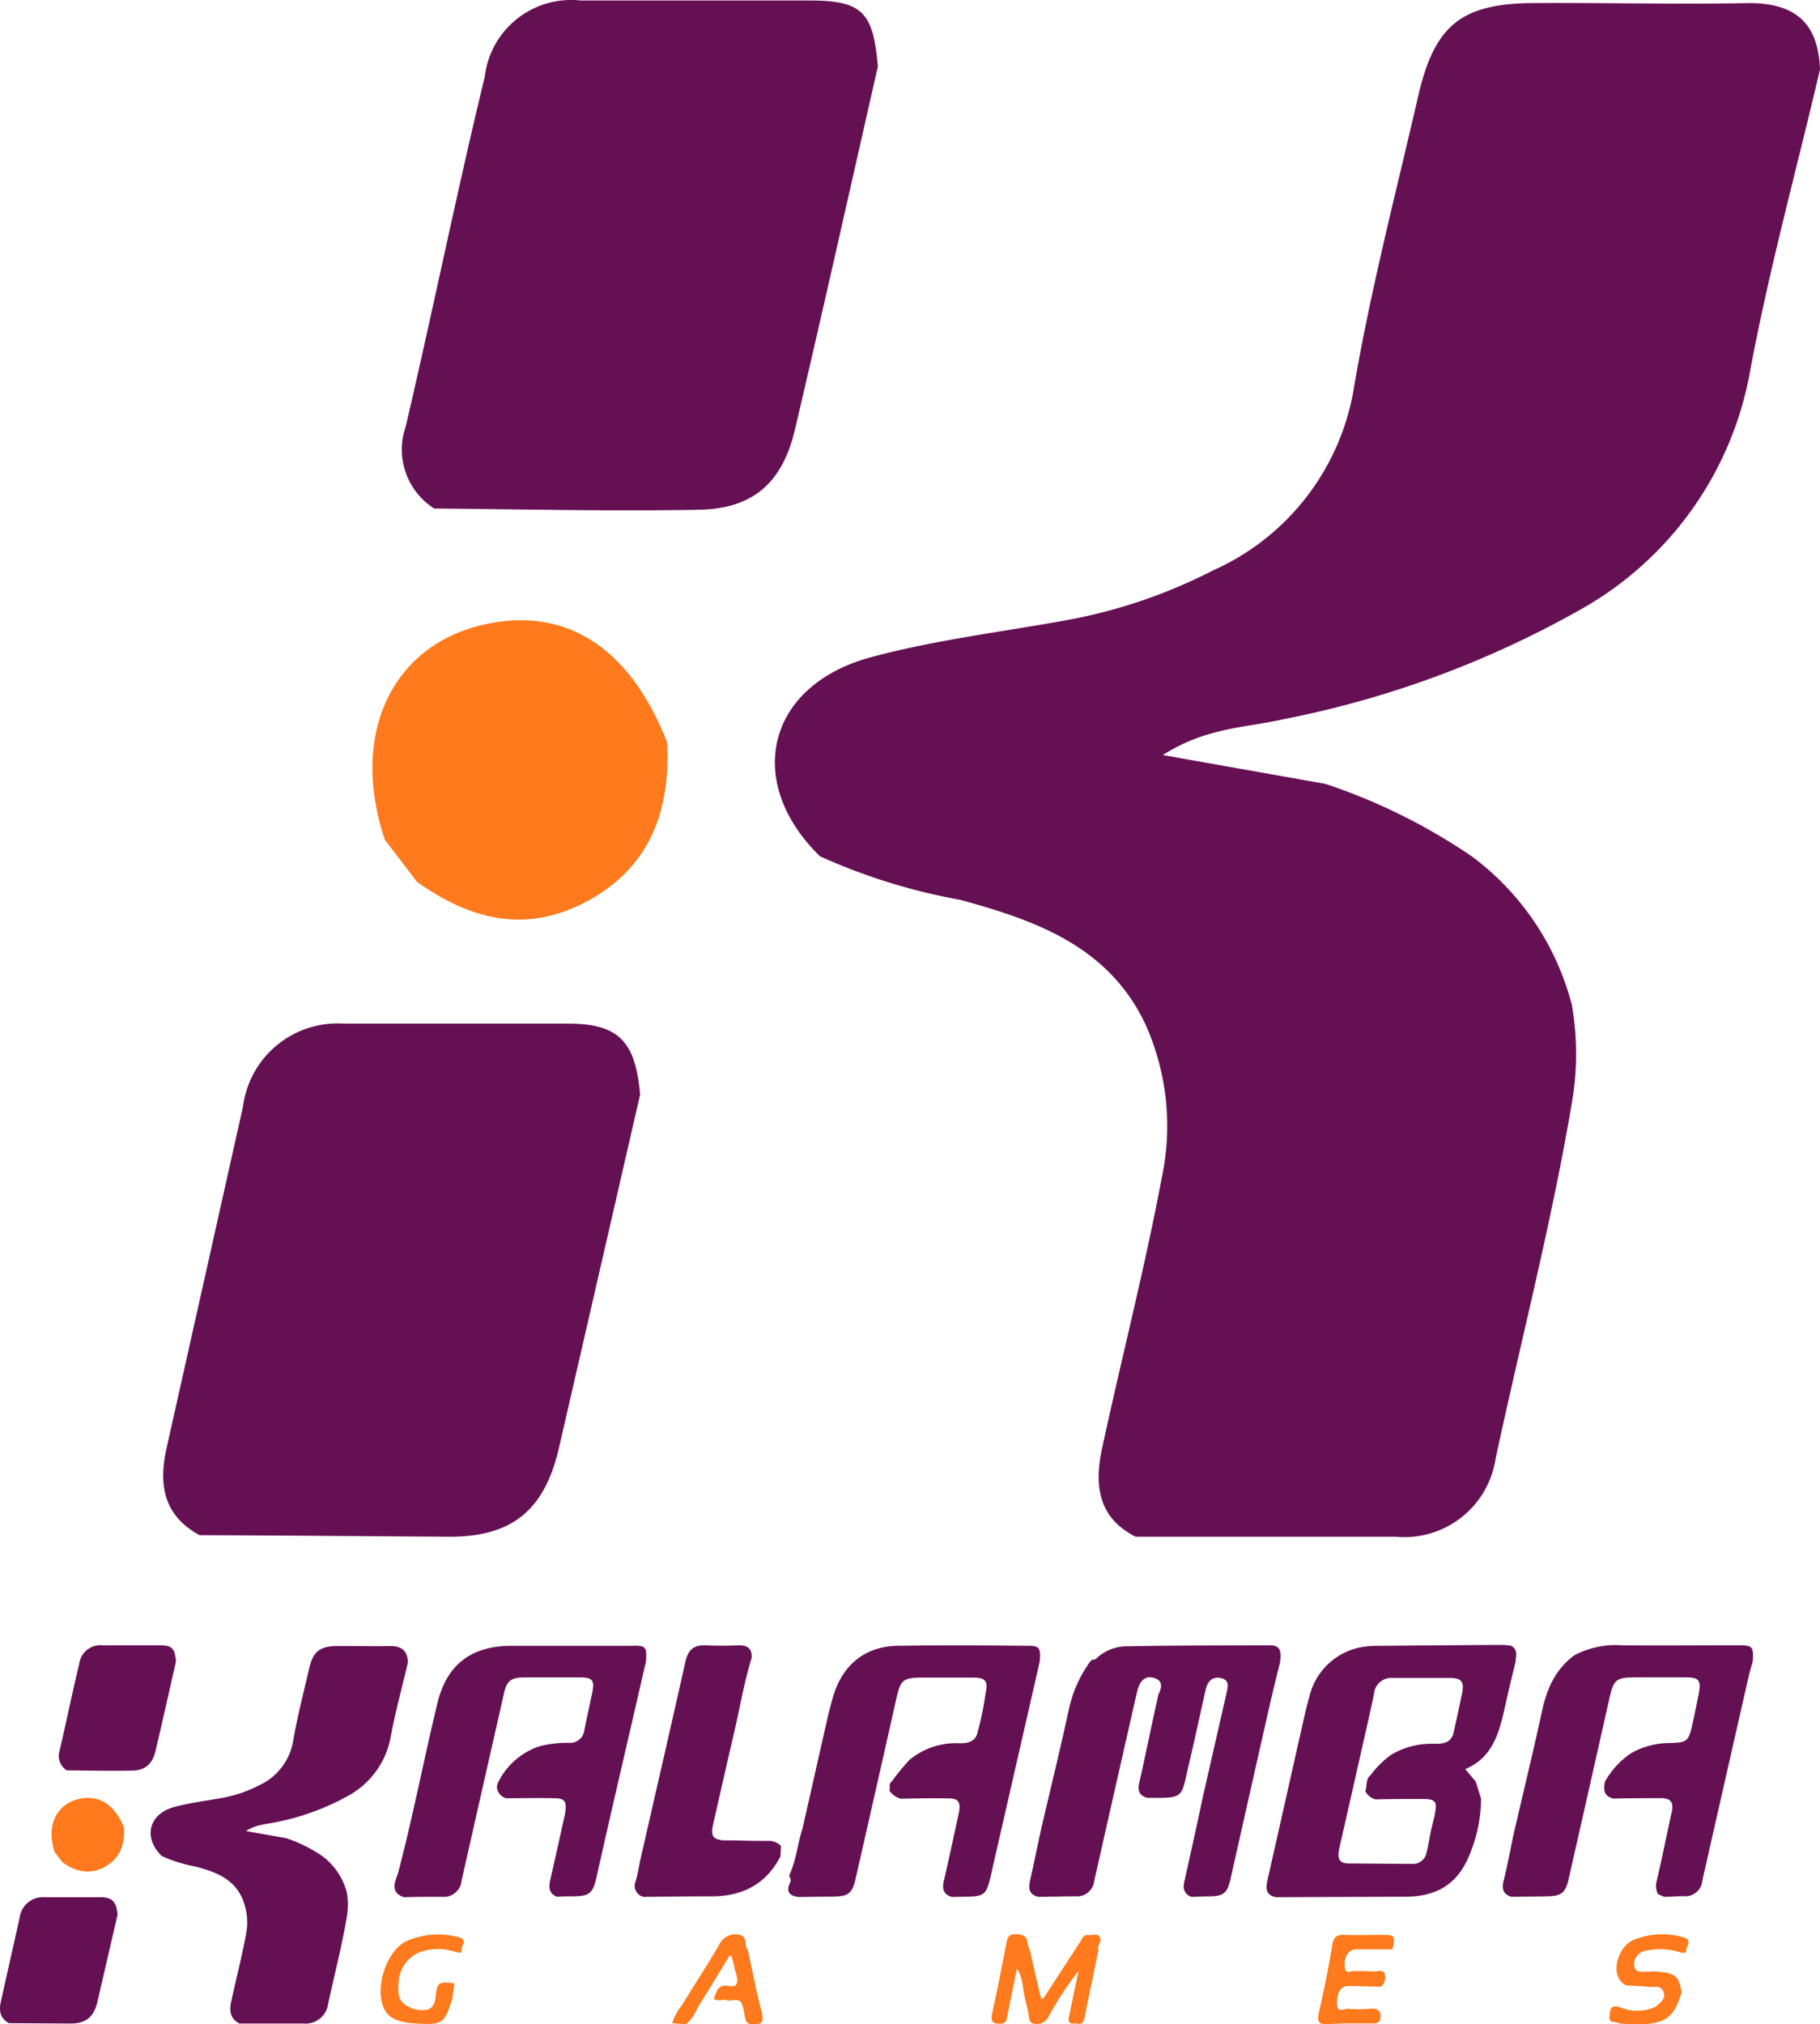
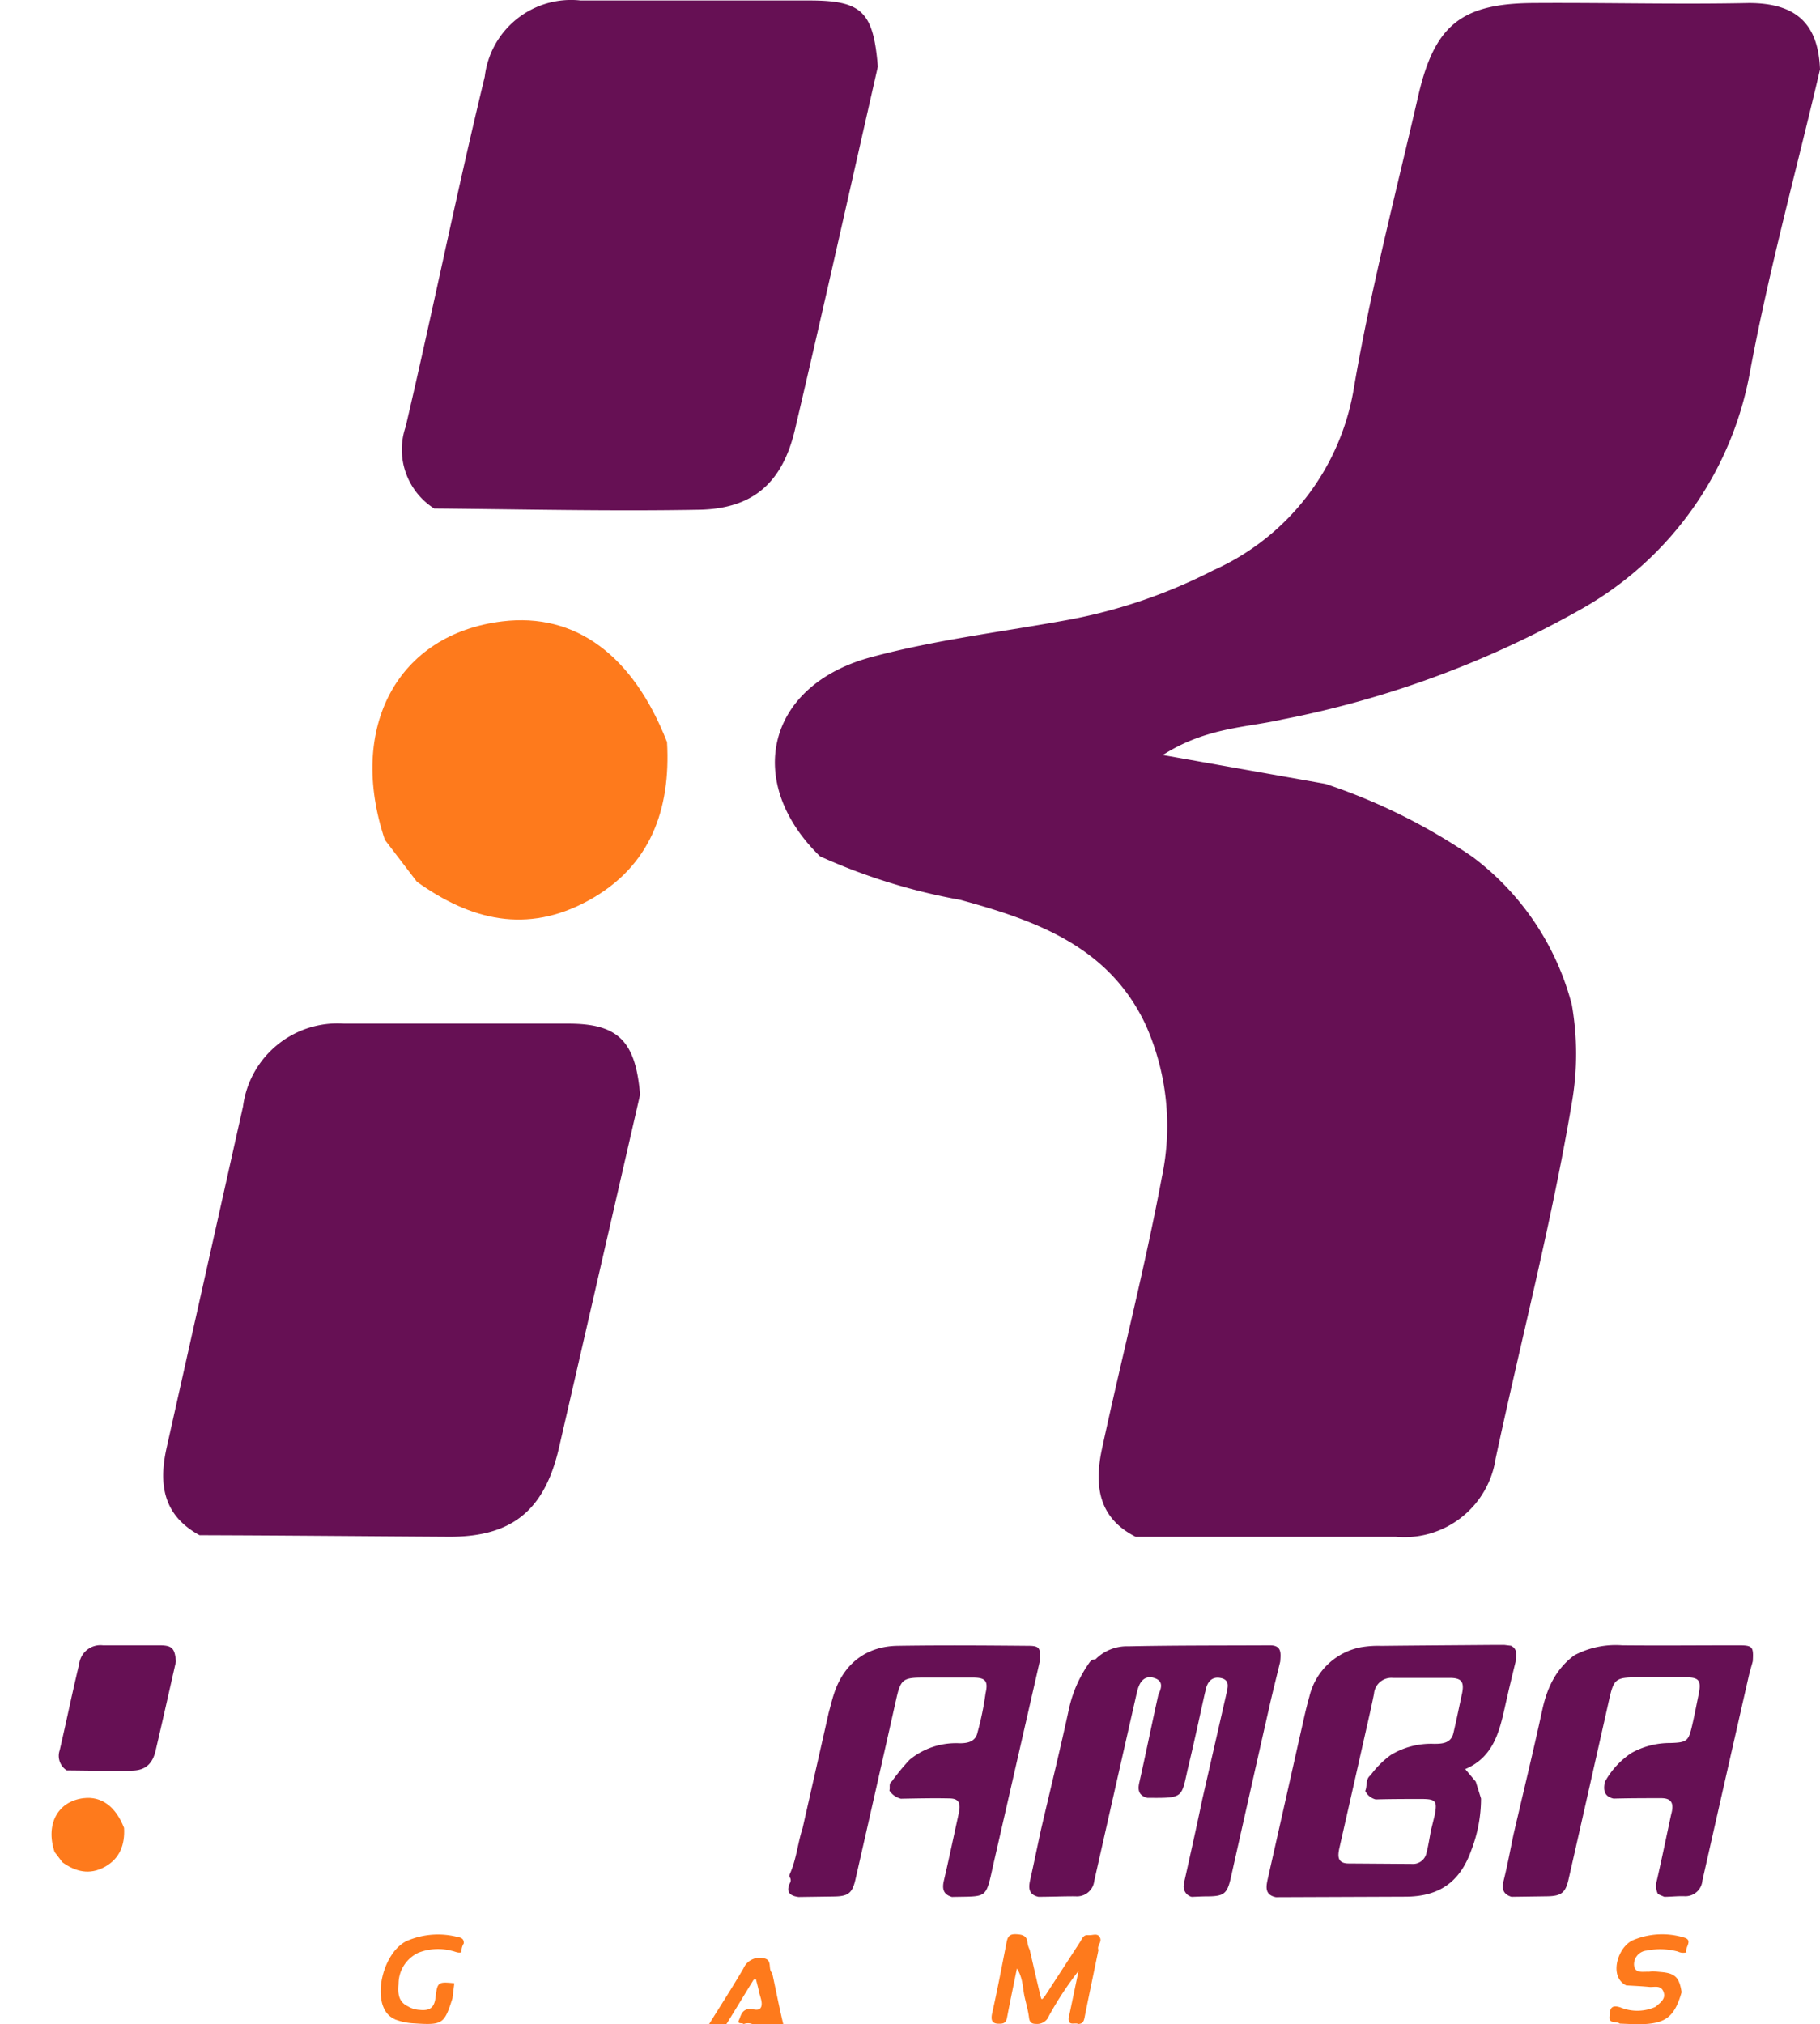
<svg xmlns="http://www.w3.org/2000/svg" viewBox="0 0 290.75 323.35">
  <defs>
    <style>.cls-1{fill:#661054;}.cls-2{fill:#fe7a1c;}</style>
  </defs>
  <title>Kalamba 3</title>
  <g id="Слой_2" data-name="Слой 2">
    <g id="Слой_1-2" data-name="Слой 1">
      <path class="cls-1" d="M165.9,303c-1.58-.35-1.62-1.42-1.32-2.71.59-2.63,1.13-5.28,1.7-7.92,1.52-6.53,3.12-13.05,4.54-19.61a20.15,20.15,0,0,1,3.32-7.31l.3-.3c.26-.07.58,0,.76-.28a7.11,7.11,0,0,1,5.07-1.89c7.53-.16,15.07-.12,22.61-.16,1.94,0,1.72,1.33,1.64,2.59-.58,2.4-1.19,4.79-1.73,7.19q-3.1,13.68-6.17,27.38c-.58,2.55-1.11,2.94-3.77,2.95-.82,0-1.65.05-2.47.08a1.71,1.71,0,0,1-1.24-2.07l0-.12c1-4.46,2-8.93,2.93-13.4l3.81-16.69c.22-1.08.73-2.38-.91-2.69-1.42-.27-2.13.7-2.39,2a1.3,1.3,0,0,1-.08.34c-.86,3.84-1.67,7.68-2.59,11.51-1.26,5.28-.53,5.35-6.46,5.3h-.17c-1.28-.35-1.57-1.14-1.28-2.41,1.06-4.68,2-9.37,3.05-14.06.48-1,.85-2.14-.55-2.64s-2.25.27-2.68,1.57c-.15.45-.24.91-.35,1.37q-3.34,14.71-6.66,29.43a2.77,2.77,0,0,1-3,2.47h0C169.79,302.91,167.84,303,165.9,303Z" />
      <path class="cls-1" d="M203.83,303.06c-1.73-.36-1.61-1.54-1.32-2.85q2.56-11.32,5.1-22.65c.51-2.17.94-4.37,1.56-6.52a10.5,10.5,0,0,1,8.19-7.9,16.21,16.21,0,0,1,3.34-.23c6-.07,11.9-.1,17.85-.15h1.77l1.07.13c1.17.59.77,1.63.73,2.57-.49,2-1,4.09-1.46,6.14-1,4.38-1.72,8.93-6.58,11l1.68,2,.84,2.7a23,23,0,0,1-1.56,8.27c-1.81,5.09-5.14,7.4-10.54,7.41ZM229.19,290c.44-2.29.22-2.62-2.07-2.63-2.45,0-4.9,0-7.35.07a2.55,2.55,0,0,1-1.67-1.35c.36-.81,0-1.86.84-2.5a15,15,0,0,1,3.24-3.24,12.37,12.37,0,0,1,6.92-1.79c1.31,0,2.7-.07,3.09-1.72.5-2.12.93-4.25,1.39-6.38.35-1.77-.09-2.41-1.89-2.43H222.5a2.78,2.78,0,0,0-3,2.54v0c-.4,2-.84,3.91-1.28,5.85q-2.11,9.37-4.24,18.74c-.3,1.35-.36,2.54,1.56,2.51l10,.07a2.2,2.2,0,0,0,2.34-1.74c.31-1.18.49-2.4.72-3.61Z" />
      <path class="cls-1" d="M128.21,292.06l4.19-18.52c.28-1,.52-2.05.86-3.05,1.57-4.75,5.13-7.51,10.13-7.59,7-.11,13.92-.06,20.88,0,1.83,0,2,.36,1.83,2.51q-3.65,16-7.3,31.94c-1.38,6.08-.83,5.54-6.56,5.67h-.17c-1.39-.4-1.58-1.31-1.28-2.61.82-3.49,1.55-7,2.32-10.5.45-1.87.12-2.6-1.41-2.63-2.59-.06-5.18,0-7.78.05a3.13,3.13,0,0,1-1.84-1.31c.17-.48-.16-1.09.39-1.46a34.64,34.64,0,0,1,2.86-3.47,11.69,11.69,0,0,1,8-2.62c1.33,0,2.54-.27,2.85-1.79a47.62,47.62,0,0,0,1.27-6.2c.44-1.92,0-2.48-1.9-2.5H147.4c-3.16,0-3.53.33-4.23,3.47q-3.23,14.39-6.51,28.77c-.5,2.21-1.17,2.7-3.43,2.73l-5.65.08c-1.37-.18-2.07-.76-1.39-2.23a.84.84,0,0,0-.08-1,2.8,2.8,0,0,0,0-.3C127.24,297.06,127.41,294.49,128.21,292.06Z" />
      <path class="cls-1" d="M265.87,303l-1-.43a2.87,2.87,0,0,1-.18-2.2c.8-3.49,1.52-7,2.27-10.49.51-1.79.1-2.61-1.51-2.64-2.56,0-5.12,0-7.68.07-1.53-.35-1.67-1.41-1.38-2.69h0a13.18,13.18,0,0,1,4.24-4.6,12.64,12.64,0,0,1,6.24-1.59c2.63-.09,2.87-.29,3.45-2.8.4-1.71.72-3.44,1.08-5.16.37-2,0-2.51-1.94-2.53h-7.8c-3.58,0-3.85.23-4.62,3.66q-3.21,14.31-6.46,28.62c-.49,2.16-1.19,2.67-3.46,2.7l-5.66.08c-1.34-.42-1.58-1.26-1.25-2.58.61-2.42,1.06-4.89,1.57-7.33,1.54-6.64,3.15-13.26,4.6-19.92.76-3.52,2.17-6.56,5.12-8.75a14.14,14.14,0,0,1,7.63-1.6c6.18.06,12.35,0,18.53,0,2.33,0,2.49.19,2.35,2.55-.21.79-.46,1.57-.64,2.36q-3.72,16.33-7.41,32.67a2.73,2.73,0,0,1-2.94,2.5h-.12C267.87,302.88,266.87,303,265.87,303Z" />
-       <path class="cls-1" d="M45.72,293.63a23.23,23.23,0,0,1,5.77,2.86,10.6,10.6,0,0,1,3.92,5.83,11.24,11.24,0,0,1,0,3.85c-.79,4.7-2,9.31-3,14a3.63,3.63,0,0,1-3.92,3.07H38.25c-1.46-.75-1.63-2-1.33-3.43.77-3.58,1.69-7.12,2.36-10.71a9.75,9.75,0,0,0-.64-6c-1.45-3.09-4.33-4.1-7.29-4.91a23.46,23.46,0,0,1-5.51-1.71c-3-2.92-2.11-6.72,2-7.83,2.55-.69,5.2-1,7.8-1.48a20.74,20.74,0,0,0,5.66-1.94A9.55,9.55,0,0,0,46.85,278c.66-3.82,1.65-7.59,2.51-11.38.64-2.8,1.69-3.66,4.52-3.68s5.66.06,8.49,0c1.86,0,2.73.81,2.8,2.61-.92,3.94-2,7.85-2.74,11.82a13.45,13.45,0,0,1-6.56,9.35A39,39,0,0,1,44,291.09c-1.44.33-3,.31-4.71,1.4Z" />
-       <path class="cls-1" d="M102.3,297.06c2.41-10.55,4.84-21.09,7.2-31.64.4-1.79,1.26-2.66,3.14-2.59s3.54.07,5.3,0c1.49-.06,2.22.52,2.14,2-1.2,3.87-1.86,7.86-2.77,11.79q-1.71,7.37-3.37,14.75c-.43,1.89-.08,2.44,1.61,2.61,2.33,0,4.66.1,7,.09a2.81,2.81,0,0,1,2.21.79l-.08,1.69c-2.38,4.56-6.24,6.44-11.26,6.37-3.52,0-7.05.05-10.58.09a1.81,1.81,0,0,1-1.26-2.58C101.89,299.33,102.06,298.17,102.3,297.06Z" />
-       <path class="cls-1" d="M1.43,323.18c-1.43-.78-1.62-2-1.29-3.46l3-13.4a3.75,3.75,0,0,1,4-3.26h8.83c2,0,2.63.73,2.81,2.79L15.58,319.7c-.56,2.46-1.81,3.53-4.28,3.54Z" />
      <path class="cls-2" d="M167,318.75l5.56-8.56c.31-.48.51-1.15,1.25-1.07s1.51-.41,1.9.37-.53,1.29-.23,2c-.72,3.5-1.46,7-2.16,10.5-.13.67-.2,1.29-1.06,1.32-.51-.3-1.58.4-1.55-.87l1.59-7.6a53.43,53.43,0,0,0-4.74,7.2,2,2,0,0,1-2,1.26c-.61,0-1.07-.14-1.17-1-.14-1.16-.48-2.29-.73-3.43-.29-1.4-.24-2.9-1.2-4.43-.54,2.66-1.05,5.07-1.51,7.48-.13.67-.19,1.3-1.06,1.34-1.28.09-1.69-.36-1.38-1.71.82-3.65,1.52-7.33,2.24-11,.18-.89.26-1.64,1.56-1.58,1.11.05,1.78.26,1.85,1.48a3.78,3.78,0,0,0,.34,1c.58,2.49,1.14,5,1.74,7.46C166.39,319.51,166.45,319.5,167,318.75Z" />
      <path class="cls-2" d="M8.72,295.83c-1.48-4.41.5-8.09,4.62-8.59,2.87-.35,5.14,1.32,6.48,4.75.15,2.66-.66,4.9-3.09,6.23s-4.64.77-6.75-.73Z" />
-       <path class="cls-2" d="M212,323.33c-1.34.09-1.61-.45-1.32-1.75.81-3.61,1.57-7.23,2.15-10.88.23-1.42.85-1.67,2.09-1.62,1.88.08,3.76,0,5.65,0,2.32,0,2.32,0,1.89,2.32h-5.81c-1.23,0-2,1.18-1.83,2.86.15,1.25,1.13.49,1.76.6.93,0,1.85,0,2.78.08.62,0,1.56-.31,1.8.2a2,2,0,0,1-.54,2.21c-1.71,0-3.41-.1-5.12-.11-1.31,0-2,1-1.89,3,.08,1.42,1.21.52,1.86.66a22,22,0,0,0,3.16,0c1.68-.21,2.19.43,1.78,2l-.62.32h-5Z" />
      <path class="cls-2" d="M264,314.89l1.54.14c2.08.21,2.74.89,3.1,3.2-1.14,4-2.59,5.08-6.75,5.12-1,0-2.1-.06-3.14-.1-.5-.44-1.74.08-1.63-1.08.09-.94,0-2.1,1.78-1.49a7.09,7.09,0,0,0,5.6-.12c.7-.65,1.68-1.23,1.25-2.38s-1.47-.71-2.3-.79c-1.21-.12-2.43-.17-3.65-.24-2.82-1.35-1.42-6.13,1.09-7.23a12,12,0,0,1,8.12-.42c1.55.42.1,1.59.39,2.37a1.94,1.94,0,0,1-1.36-.13,10.89,10.89,0,0,0-5-.15,2.21,2.21,0,0,0-2,2.27c.1,1.44,1.4,1.06,2.34,1.11A4.31,4.31,0,0,0,264,314.89Z" />
      <path class="cls-2" d="M65.32,309.91a12.56,12.56,0,0,1,7.52-.56c.62.15,1.31.18,1.24,1.1a2.29,2.29,0,0,0-.35,1.4c-.55.18-1-.12-1.53-.22a8.65,8.65,0,0,0-5.34.29,5.5,5.5,0,0,0-3.19,5c-.12,1.44-.07,2.84,1.51,3.58a3.92,3.92,0,0,0,1.82.56c1.49.15,2.37-.17,2.58-2,.29-2.51.45-2.49,3-2.26l-.3,2.41c-1.3,4.13-1.58,4.3-6.14,4a9.65,9.65,0,0,1-3.1-.66l-.05-.07H62.9l-.5-.32C59.17,319.73,61.22,311.41,65.32,309.91Z" />
-       <path class="cls-2" d="M120.18,323.32c-.9.07-1.06-.57-1.19-1.24-.5-2.72-.5-2.72-2.71-2.5a1.89,1.89,0,0,0-1.37,0c-.24-.25-1.09.06-.78-.59s.43-1.6,1.46-1.79c.73-.14,1.82.52,2.13-.43.22-.69-.21-1.59-.38-2.4s-.32-1.3-.49-2c-.2.1-.35.12-.4.2-1.57,2.55-3.11,5.12-4.7,7.65-.68,1.07-1.08,2.35-2.19,3.13l-2.18-.16a8.41,8.41,0,0,1,1.48-2.76c2-3.25,4.08-6.43,6-9.72a2.8,2.8,0,0,1,3.14-1.65c1.46.18.86,1.42,1.27,2.14.06.1.13.19.2.29.72,3.29,1.33,6.62,2.21,9.87C122.07,323,121.74,323.48,120.18,323.32Z" />
-       <path class="cls-1" d="M103.19,265.43q-2.49,10.84-5,21.67-1.44,6.28-2.85,12.57c-.63,2.85-1.11,3.24-4.07,3.25-.76,0-1.53,0-2.29.07-1.36-.54-1.33-1.58-1.06-2.77.79-3.42,1.54-6.85,2.3-10.27.39-2.06.1-2.66-1.52-2.7-2.62-.06-5.24,0-7.86,0a2,2,0,0,1-1.46-2,.17.17,0,0,0,.06-.23,11.27,11.27,0,0,1,6.89-6.11,18.27,18.27,0,0,1,4.54-.51,2.29,2.29,0,0,0,2.48-2c.39-2,.84-4,1.26-6s0-2.43-1.84-2.45H83.93c-2.36,0-3,.5-3.48,2.83q-3.36,14.79-6.7,29.59A2.87,2.87,0,0,1,70.61,303h-.08c-2,0-4,0-6,.06-2.47-.83-1.23-2.8-.9-4,2.36-9,4.09-18.07,6.27-27.08,1.47-6,5.31-9,11.53-9.07h19.28C103.21,262.82,103.36,263,103.19,265.43Z" />
+       <path class="cls-2" d="M120.18,323.32a1.89,1.89,0,0,0-1.37,0c-.24-.25-1.09.06-.78-.59s.43-1.6,1.46-1.79c.73-.14,1.82.52,2.13-.43.22-.69-.21-1.59-.38-2.4s-.32-1.3-.49-2c-.2.1-.35.12-.4.2-1.57,2.55-3.11,5.12-4.7,7.65-.68,1.07-1.08,2.35-2.19,3.13l-2.18-.16a8.41,8.41,0,0,1,1.48-2.76c2-3.25,4.08-6.43,6-9.72a2.8,2.8,0,0,1,3.14-1.65c1.46.18.86,1.42,1.27,2.14.06.1.13.19.2.29.72,3.29,1.33,6.62,2.21,9.87C122.07,323,121.74,323.48,120.18,323.32Z" />
      <path class="cls-1" d="M10.66,282.8a2.75,2.75,0,0,1-1.12-3.22c1.07-4.58,2-9.18,3.11-13.76a3.42,3.42,0,0,1,3.77-3h9c2.08,0,2.51.45,2.69,2.6-1.08,4.75-2.14,9.5-3.25,14.23-.5,2.15-1.67,3.17-3.81,3.19C17.59,282.91,14.12,282.83,10.66,282.8Z" />
      <path class="cls-1" d="M211.76,125.22a94.35,94.35,0,0,1,23.43,11.62,43.05,43.05,0,0,1,15.92,23.68,45.65,45.65,0,0,1,0,15.64C247.9,195.24,243,214,238.93,233A14.74,14.74,0,0,1,223,245.48H181.42c-5.93-3-6.62-8.12-5.4-13.93,3.13-14.54,6.86-28.92,9.59-43.5a39.6,39.6,0,0,0-2.6-24.37c-5.89-12.55-17.59-16.65-29.61-19.94A95.28,95.28,0,0,1,131,136.79c-12.18-11.86-8.57-27.29,8.12-31.8,10.36-2.8,21.12-4.06,31.68-6a84.23,84.23,0,0,0,23-7.88,38.79,38.79,0,0,0,22.54-29.45C219,46.14,223,30.83,226.54,15.44,229.14,4.06,233.4.57,244.9.49s23,.24,34.48,0c7.55,0,11.09,3.29,11.37,10.6-3.74,16-8.12,31.88-11.13,48a54.63,54.63,0,0,1-26.64,38,158.4,158.4,0,0,1-48.09,17.83c-5.85,1.34-12.18,1.26-19.13,5.69Z" />
      <path class="cls-1" d="M31.88,245.23c-5.81-3.17-6.58-8.12-5.24-14.05Q32.73,204,38.82,176.76A15.23,15.23,0,0,1,55,163.52H90.85c8.12,0,10.68,3,11.41,11.33Q95.8,203,89.34,231.1c-2.27,10-7.35,14.34-17.38,14.38C58.56,245.4,45.24,245.27,31.88,245.23Z" />
      <path class="cls-2" d="M61.48,134.15c-6-17.91,2-32.86,18.76-34.89,11.66-1.42,20.88,5.36,26.32,19.29.61,10.8-2.68,19.9-12.55,25.3s-18.85,3.13-27.41-3Z" />
      <path class="cls-1" d="M69.36,81.23a11.17,11.17,0,0,1-4.55-13.08c4.35-18.6,8.12-37.28,12.63-55.89A13.89,13.89,0,0,1,92.76.08h36.55c8.45,0,10.19,1.83,10.93,10.56-4.39,19.29-8.69,38.58-13.2,57.79-2,8.73-6.78,12.87-15.47,13C97.51,81.68,83.41,81.35,69.36,81.23Z" />
    </g>
  </g>
</svg>